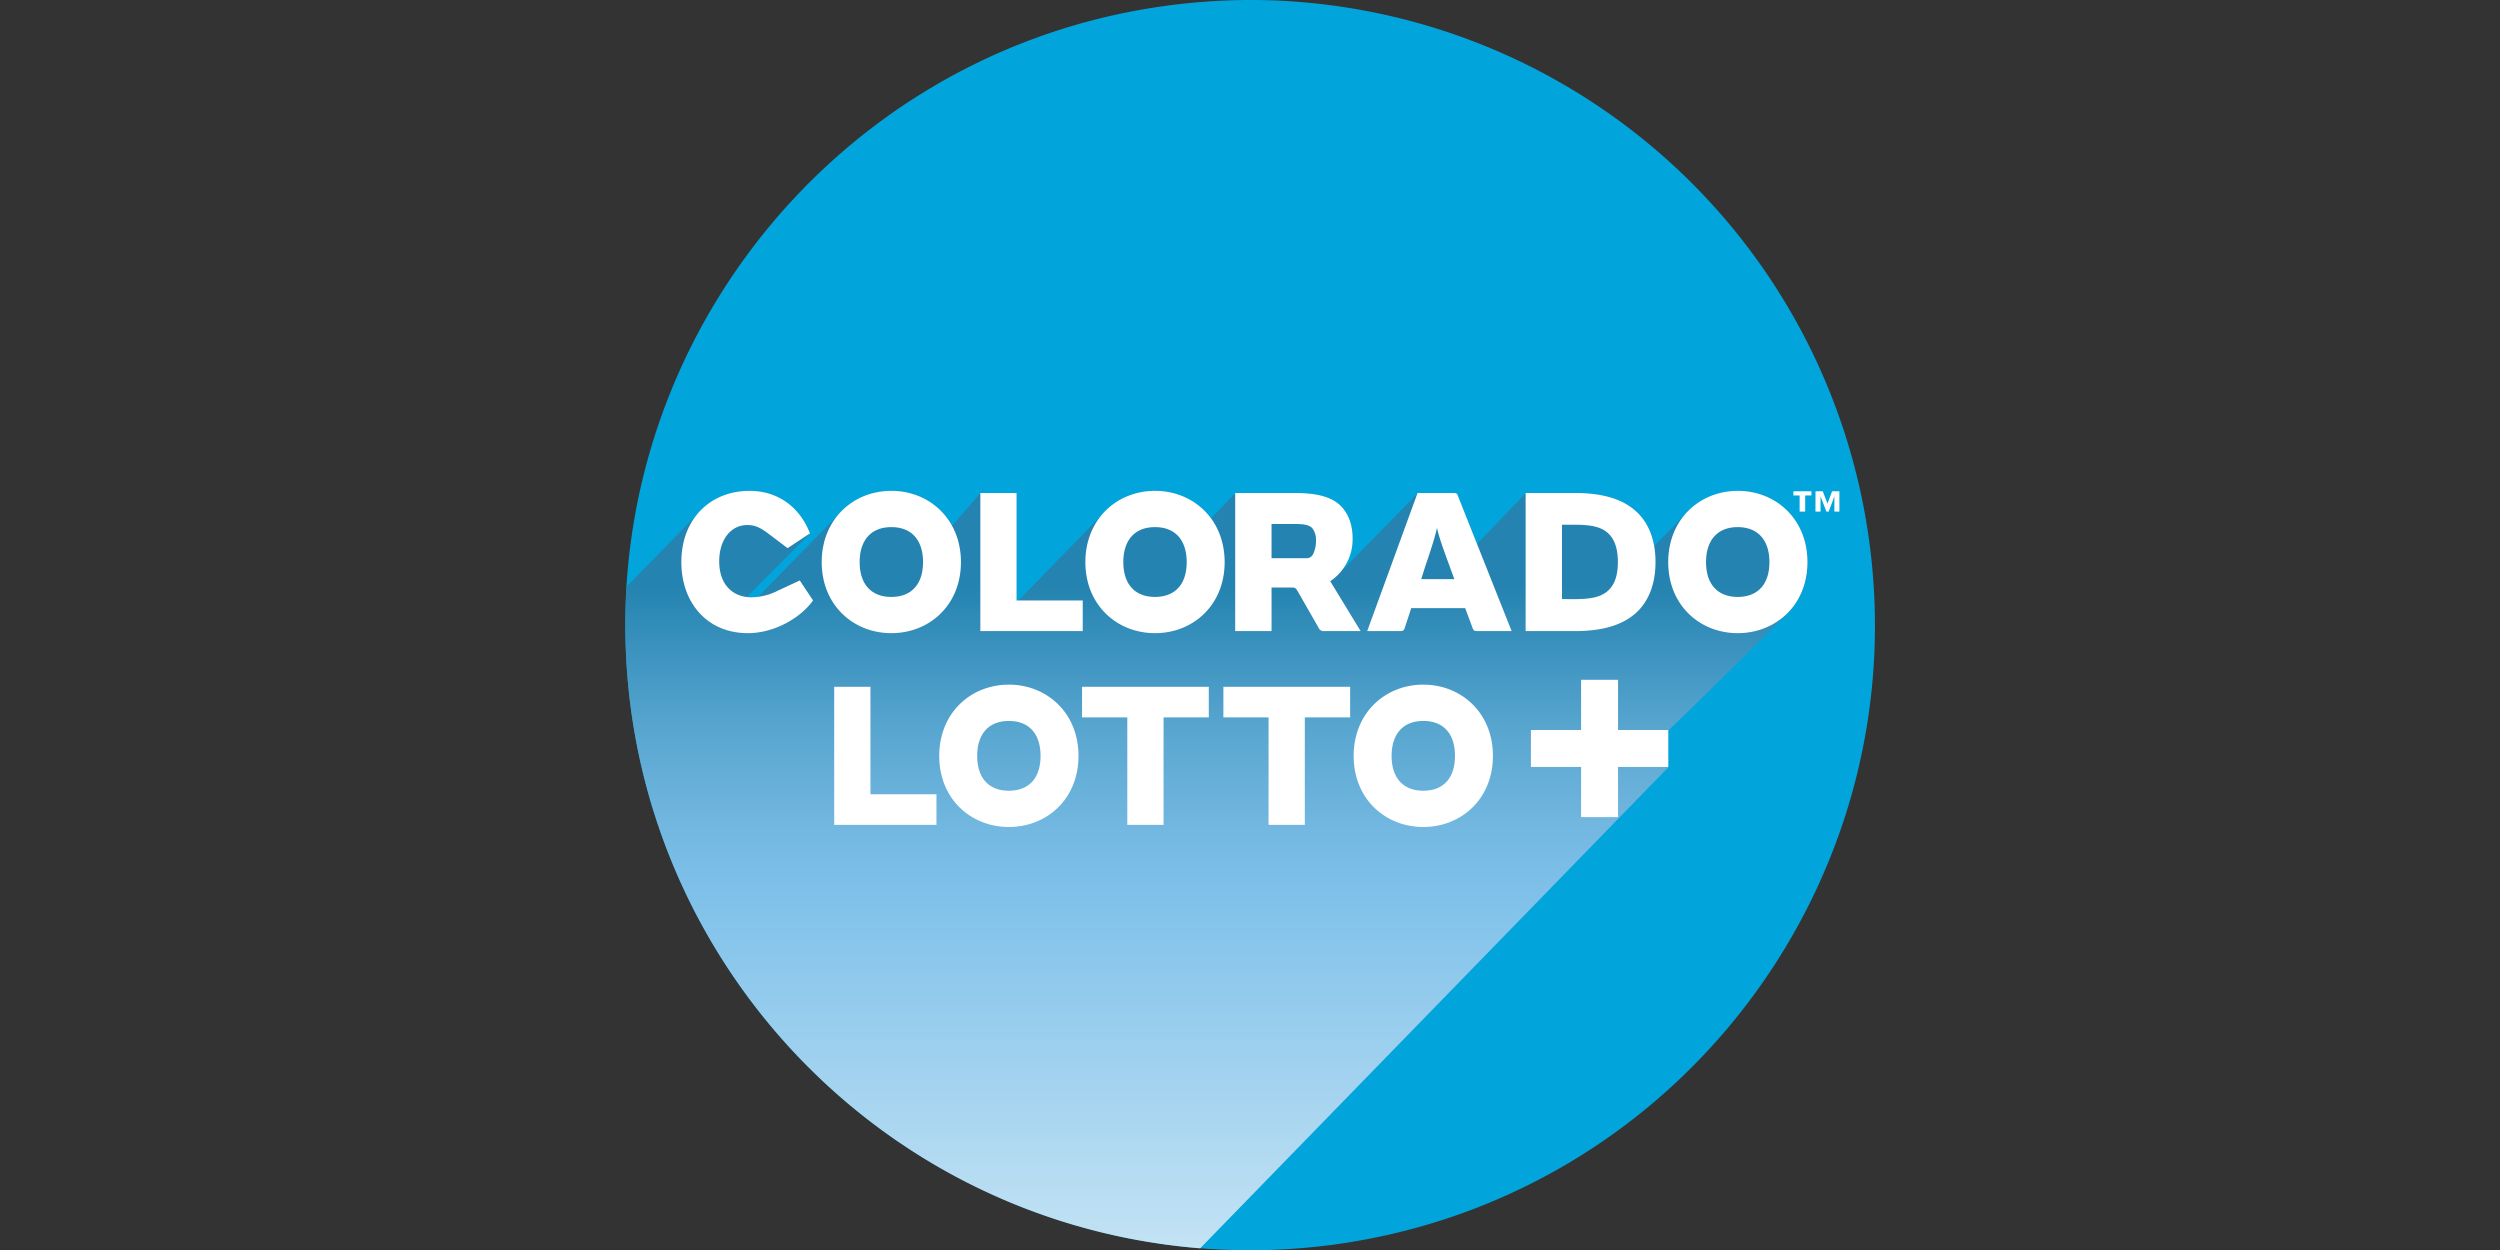
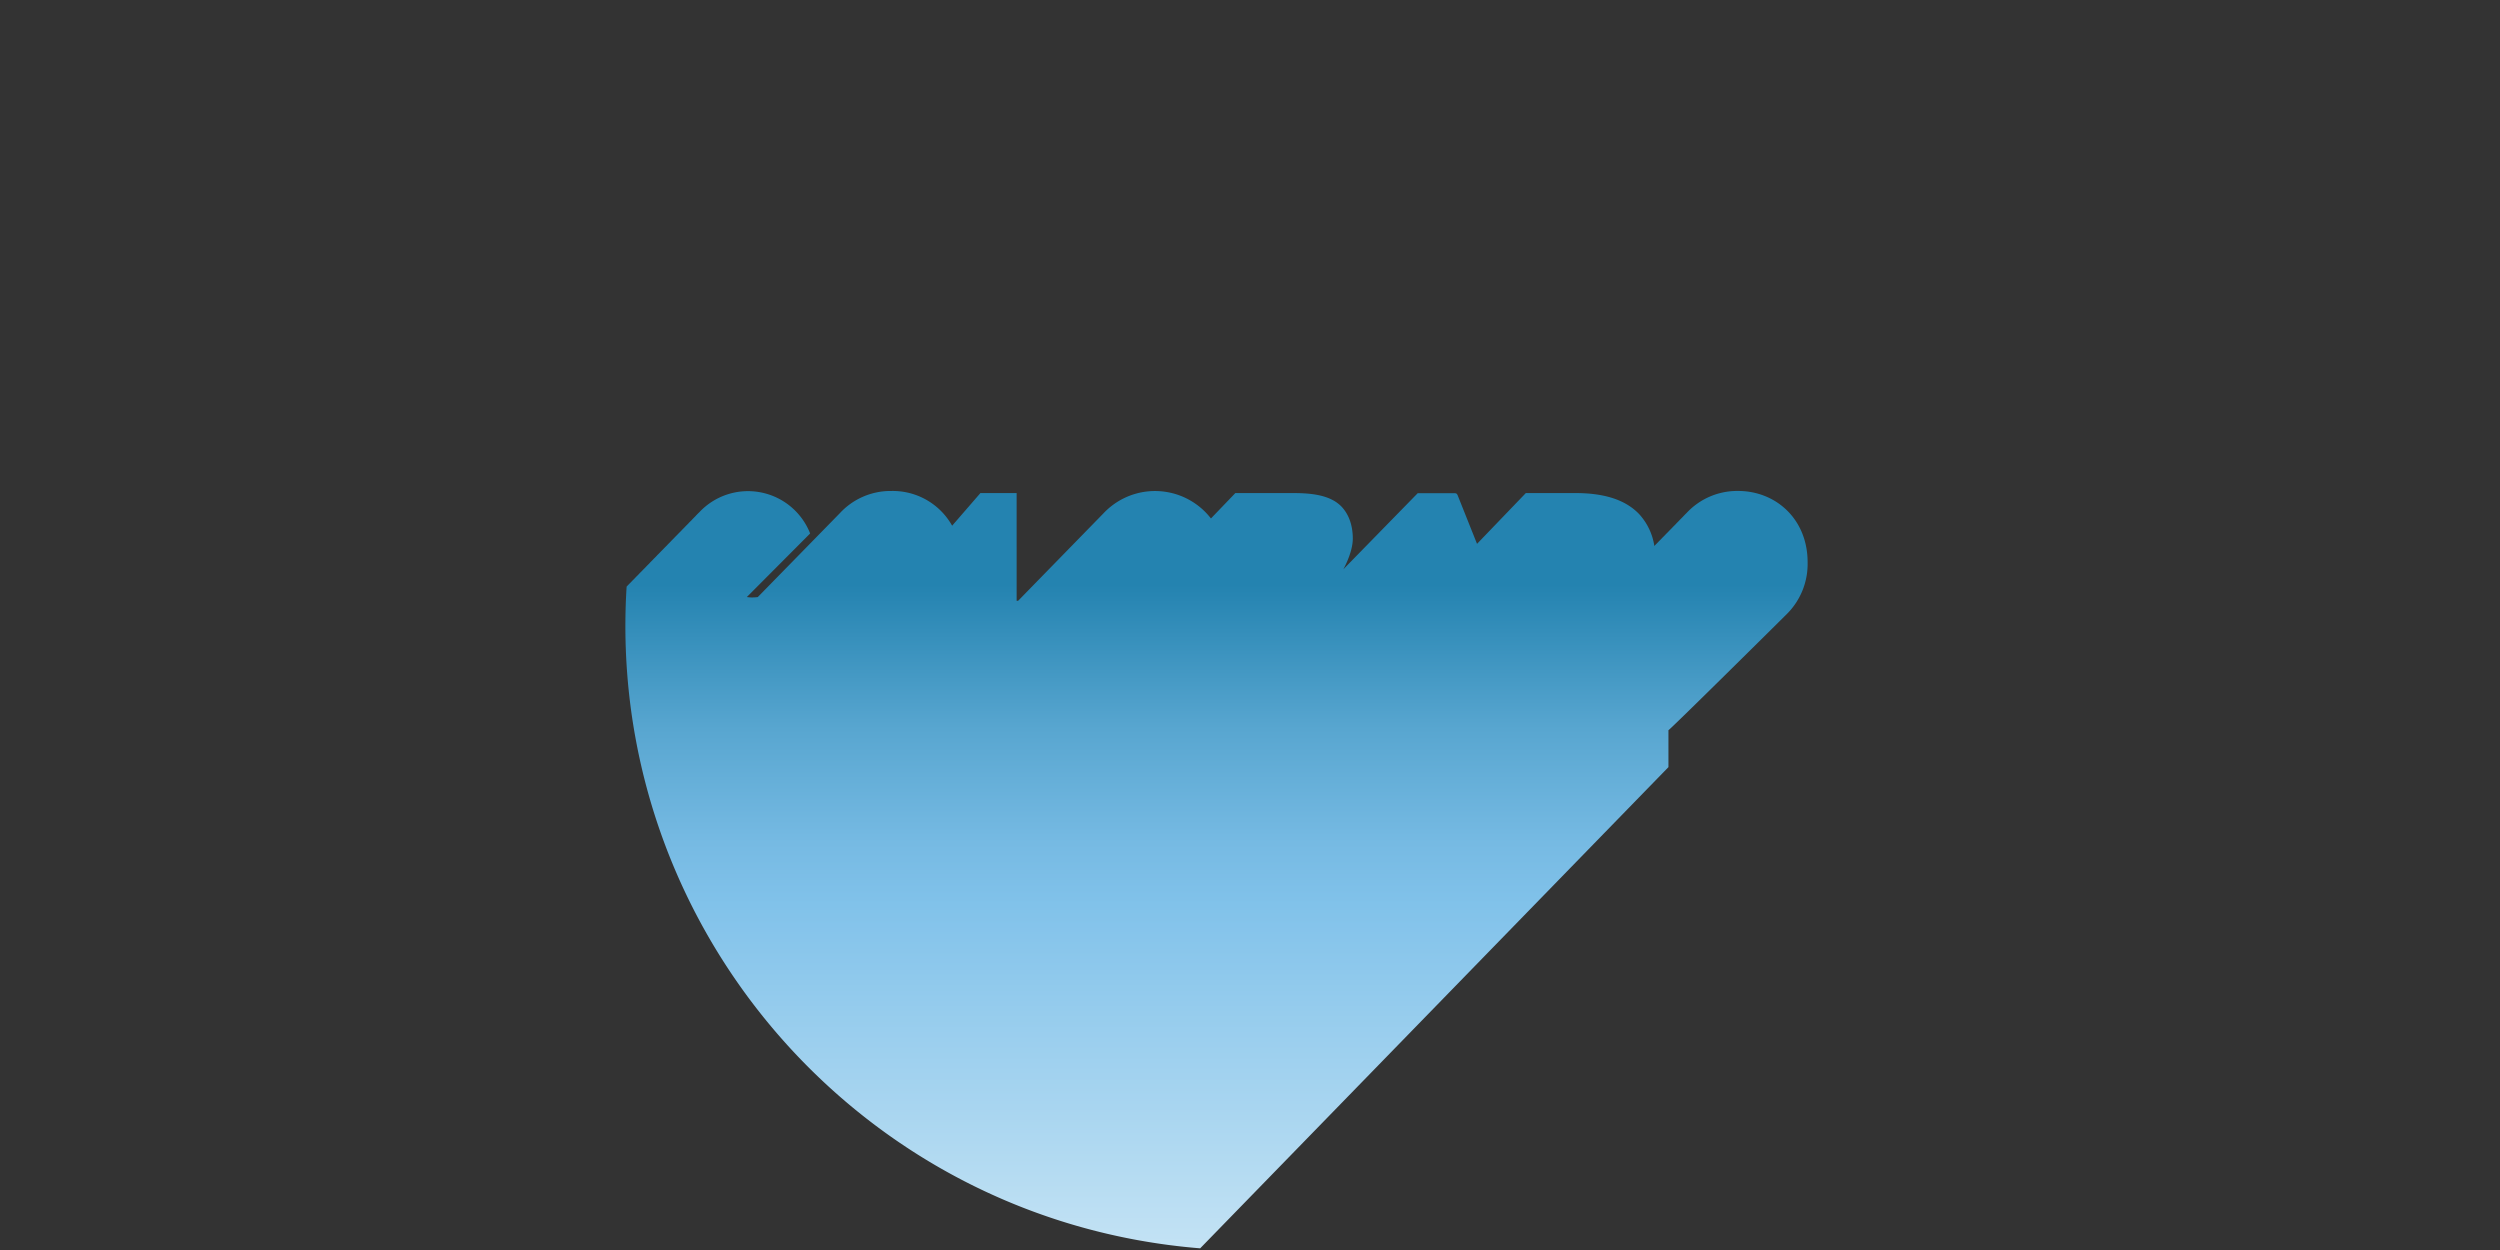
<svg xmlns="http://www.w3.org/2000/svg" viewBox="0 0 529.17 264.58">
  <rect x="0" y="0" width="529.17" height="264.58" fill="#333333" stroke="none" />
  <defs>
    <linearGradient id="a" x1="223.85" x2="223.85" y1="-103.94" y2="288.09" gradientTransform="matrix(1 0 0 -1 0 474)" gradientUnits="userSpaceOnUse">
      <stop offset=".17" stop-color="#d7ecf7" />
      <stop offset=".6" stop-color="#81c2ea" />
      <stop offset=".66" stop-color="#76bae3" />
      <stop offset=".77" stop-color="#58a6d0" />
      <stop offset=".9" stop-color="#2785b2" />
      <stop offset=".91" stop-color="#2483b0" />
    </linearGradient>
    <style>.cls-3{fill:#fff}</style>
  </defs>
  <g data-name="Layer 1">
-     <path d="M237 0h-1.4A240.8 240.8 0 0 0 205 2.16C75.68 19.63-15.32 139.09 2.15 268.42a236.74 236.74 0 0 0 234.28 205 241.26 241.26 0 0 0 32-2.16C398 453.59 488.66 334.26 471 204.72A236.72 236.72 0 0 0 238.49 0z" style="fill:#01a5db" transform="translate(132.35) scale(.559)" />
-     <path fill="url(#a)" d="M439.51 232.82a26.75 26.75 0 0 0 8.19-19.92c0-16.33-12-27-26.37-27a26.17 26.17 0 0 0-19.49 8.38c-.46.43-.9.9-1.34 1.37s-.91.9-1.34 1.37-.91.9-1.34 1.38-.91.9-1.34 1.37-.91.9-1.34 1.37-.91.9-1.35 1.38-.91.9-1.34 1.37-.91.9-1.34 1.37-.91.9-1.34 1.38l-.11.09a22.86 22.86 0 0 0-5.89-12.21c-5.4-5.53-13.57-7.82-24.06-7.82H341l-18.48 19.23-7.18-18c-.39-1.11-.7-1.19-1.62-1.19h-13.65l-28.18 28.84s3.59-6.28 3.59-11.64c0-5.2-1.62-9.38-4.39-12.23-3.55-3.55-9.18-5-17.74-5H231l-9.23 9.61a26.78 26.78 0 0 0-37.55-4.8 26.47 26.47 0 0 0-3.09 2.8l-32.21 33-.19.17h-.54V186.7h-13.71l-10.71 12.36a25.79 25.79 0 0 0-23-13.15 26.14 26.14 0 0 0-19.49 8.38l-31.11 31.8a19.55 19.55 0 0 1-2.29.14 14.28 14.28 0 0 1-1.85-.16L70 202c-3.85-10-12.18-16.1-22.9-16.1A25.28 25.28 0 0 0 28 194c-.47.44-.92.9-1.35 1.37s-.91.9-1.34 1.38-.91.89-1.34 1.37-.91.9-1.34 1.37-.91.9-1.34 1.38-.91.89-1.35 1.37-.91.9-1.34 1.37-.91.9-1.34 1.38-.91.89-1.34 1.37-.91.9-1.34 1.37-.91.9-1.35 1.38-.91.89-1.34 1.37-.91.9-1.34 1.37-.91.9-1.34 1.38-.91.89-1.34 1.37-.91.9-1.34 1.37-.92.9-1.35 1.38-.91.89-1.34 1.37-.91.9-1.34 1.37-.91.9-1.34 1.37c-.23.22-.43.45-.65.67-8 128.75 88.6 240.17 217.18 250.56L395 290.48v-14c-.49.94 44.07-43.19 44.51-43.66z" style="fill:url(#a)" transform="translate(132.35) scale(.559)" />
-     <path d="M379.604 103.99h3.817v.878h-1.324v3.42h-1.174v-3.42h-1.319zm4.684 0h1.536l1 2.61.968-2.61h1.548v4.299h-1.062v-3.22l-1.207 3.22h-.48l-1.242-3.22v3.22h-1.073zM334.665 143.895h7.824v10.619h10.619v7.824h-10.62v10.619h-7.823v-10.62h-10.62v-7.823h10.62zM172.098 127.1c-2.795 3.88-8.384 6.92-13.788 6.92-8.763 0-14.09-6.595-14.09-15.034 0-9.35 6.333-15.09 14.43-15.09 5.992 0 10.62 3.398 12.8 8.998l-4.74 3.13-4.091-3.086c-1.766-1.324-2.845-1.805-4.438-1.805-3.537 0-5.946 3.175-5.946 7.668 0 4.851 2.755 7.629 6.89 7.629a12.547 12.547 0 0 0 5.511-1.403l4.656-2.163zM188.668 134.02c-8.014 0-14.737-5.908-14.737-15.034s6.706-15.09 14.737-15.09 14.732 5.957 14.732 15.09-6.7 15.033-14.732 15.033zm0-22.445c-4.309 0-6.706 2.794-6.706 7.41s2.414 7.367 6.706 7.367 6.707-2.739 6.707-7.366-2.38-7.411-6.707-7.411zM207.508 104.348h7.668V127.1h14.006v6.472h-21.674zM244.478 134.02c-8.014 0-14.738-5.908-14.738-15.034s6.707-15.09 14.738-15.09 14.738 5.957 14.738 15.09-6.707 15.033-14.738 15.033zm0-22.445c-4.309 0-6.706 2.794-6.706 7.41s2.414 7.367 6.706 7.367 6.707-2.739 6.707-7.366-2.398-7.411-6.707-7.411zM269.147 133.572h-7.696v-29.224h12.491c4.784 0 7.93.789 9.915 2.795 1.548 1.593 2.453 3.912 2.453 6.835a10.675 10.675 0 0 1-4.739 9.043l6.421 10.551h-7.628a1.162 1.162 0 0 1-1.291-.754l-4.337-7.573c-.475-.794-.559-.883-1.38-.883h-4.209zm7.21-15.425a1.543 1.543 0 0 0 1.553-.793 6.466 6.466 0 0 0 .643-2.996 4.04 4.04 0 0 0-.816-2.604c-.687-.66-1.766-.839-3.66-.839h-4.93v7.232zM300.053 104.348h7.657c.514 0 .687.04.905.66l11.345 28.564h-7.326c-.515 0-.733-.09-.945-.665l-1.554-4.186h-11.418l-1.38 4.186c-.173.56-.386.665-.905.665h-7.037zm4.091 7.428c-.302 1.587-1.162 4.275-2.537 8.333l-.777 2.47h7.008l-.888-2.42c-1.599-4.32-2.415-6.706-2.761-8.333zM322.928 133.572v-29.224h10.429c5.862 0 10.428 1.275 13.446 4.365 2.28 2.336 3.616 5.774 3.616 10.273s-1.352 7.88-3.588 10.227c-3.018 3.09-7.584 4.37-13.446 4.37zm10.216-6.751c3.315 0 5.645-.352 7.193-1.76 1.336-1.19 2.113-3.085 2.113-6.087s-.777-4.94-2.113-6.147c-1.548-1.409-3.878-1.76-7.193-1.76h-2.52v15.737zM367.823 134.02c-8.009 0-14.715-5.908-14.715-15.034s6.706-15.09 14.737-15.09 14.738 5.957 14.738 15.09-6.746 15.033-14.76 15.033zm0-22.445c-4.31 0-6.707 2.794-6.707 7.41s2.415 7.367 6.707 7.367 6.706-2.739 6.706-7.366-2.42-7.411-6.706-7.411zM176.574 145.37h7.674v22.752h13.972v6.483h-21.646zM213.544 175.047c-8.014 0-14.738-5.908-14.738-15.04s6.707-15.09 14.738-15.09 14.738 5.953 14.738 15.09-6.724 15.04-14.738 15.04zm0-22.445c-4.309 0-6.706 2.795-6.706 7.405s2.414 7.366 6.706 7.366 6.707-2.733 6.707-7.366-2.392-7.405-6.707-7.405zM238.615 151.853h-9.579v-6.483h26.826v6.483h-9.573v22.752h-7.674zM268.516 151.853h-9.563v-6.483h26.826v6.483h-9.59v22.752h-7.673zM301.266 175.047c-8.014 0-14.738-5.908-14.738-15.04s6.707-15.09 14.738-15.09 14.738 5.953 14.738 15.09-6.724 15.04-14.738 15.04zm0-22.445c-4.31 0-6.707 2.795-6.707 7.405s2.41 7.366 6.707 7.366 6.706-2.733 6.706-7.366-2.37-7.405-6.706-7.405z" class="cls-3" />
+     <path fill="url(#a)" d="M439.51 232.82a26.75 26.75 0 0 0 8.19-19.92c0-16.33-12-27-26.37-27a26.17 26.17 0 0 0-19.49 8.38c-.46.43-.9.9-1.34 1.37s-.91.9-1.34 1.37-.91.9-1.34 1.38-.91.9-1.34 1.37-.91.9-1.34 1.37-.91.9-1.35 1.38-.91.9-1.34 1.37-.91.9-1.34 1.37-.91.9-1.34 1.38l-.11.09a22.86 22.86 0 0 0-5.89-12.21c-5.4-5.53-13.57-7.82-24.06-7.82H341l-18.48 19.23-7.18-18c-.39-1.11-.7-1.19-1.62-1.19h-13.65l-28.18 28.84s3.59-6.28 3.59-11.64c0-5.2-1.62-9.38-4.39-12.23-3.55-3.55-9.18-5-17.74-5H231l-9.23 9.61a26.78 26.78 0 0 0-37.55-4.8 26.47 26.47 0 0 0-3.09 2.8l-32.21 33-.19.17h-.54V186.7h-13.71l-10.71 12.36a25.79 25.79 0 0 0-23-13.15 26.14 26.14 0 0 0-19.49 8.38l-31.11 31.8a19.55 19.55 0 0 1-2.29.14 14.28 14.28 0 0 1-1.85-.16L70 202A25.28 25.28 0 0 0 28 194c-.47.44-.92.9-1.35 1.37s-.91.9-1.34 1.38-.91.89-1.34 1.37-.91.9-1.34 1.37-.91.9-1.34 1.38-.91.89-1.35 1.37-.91.9-1.34 1.37-.91.9-1.34 1.38-.91.89-1.34 1.37-.91.9-1.34 1.37-.91.9-1.35 1.38-.91.89-1.34 1.37-.91.9-1.34 1.37-.91.9-1.34 1.38-.91.89-1.34 1.37-.91.9-1.34 1.37-.92.9-1.35 1.38-.91.89-1.34 1.37-.91.9-1.34 1.37-.91.9-1.34 1.37c-.23.22-.43.45-.65.67-8 128.75 88.6 240.17 217.18 250.56L395 290.48v-14c-.49.94 44.07-43.19 44.51-43.66z" style="fill:url(#a)" transform="translate(132.35) scale(.559)" />
  </g>
  <title>Lotto at Colorado Lottery</title>
</svg>